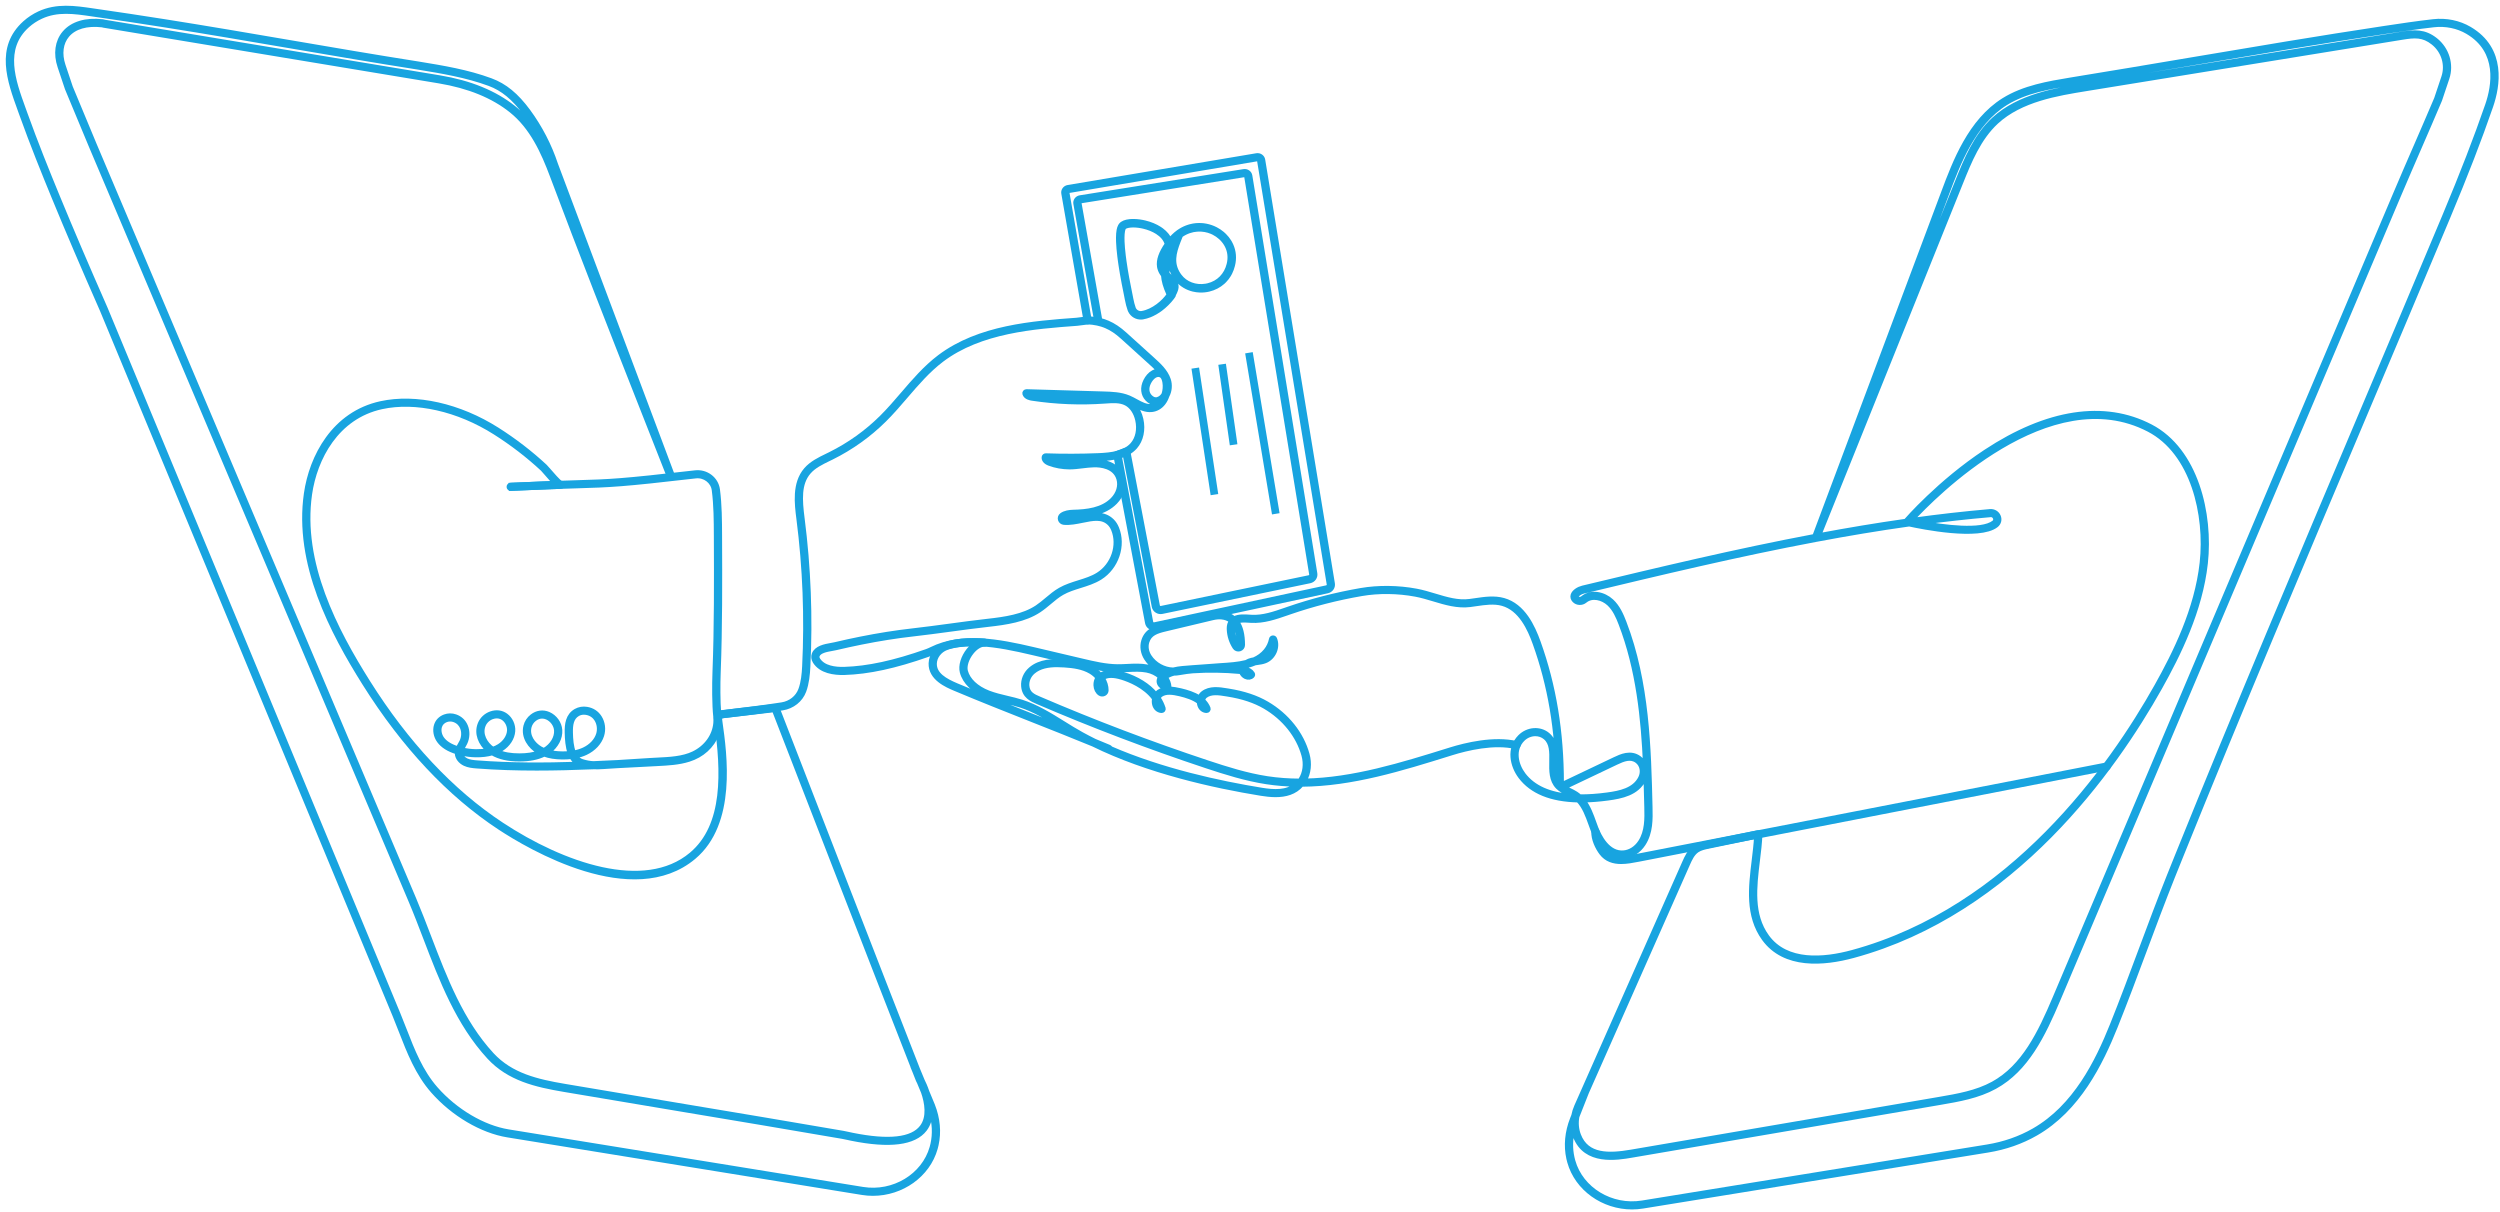
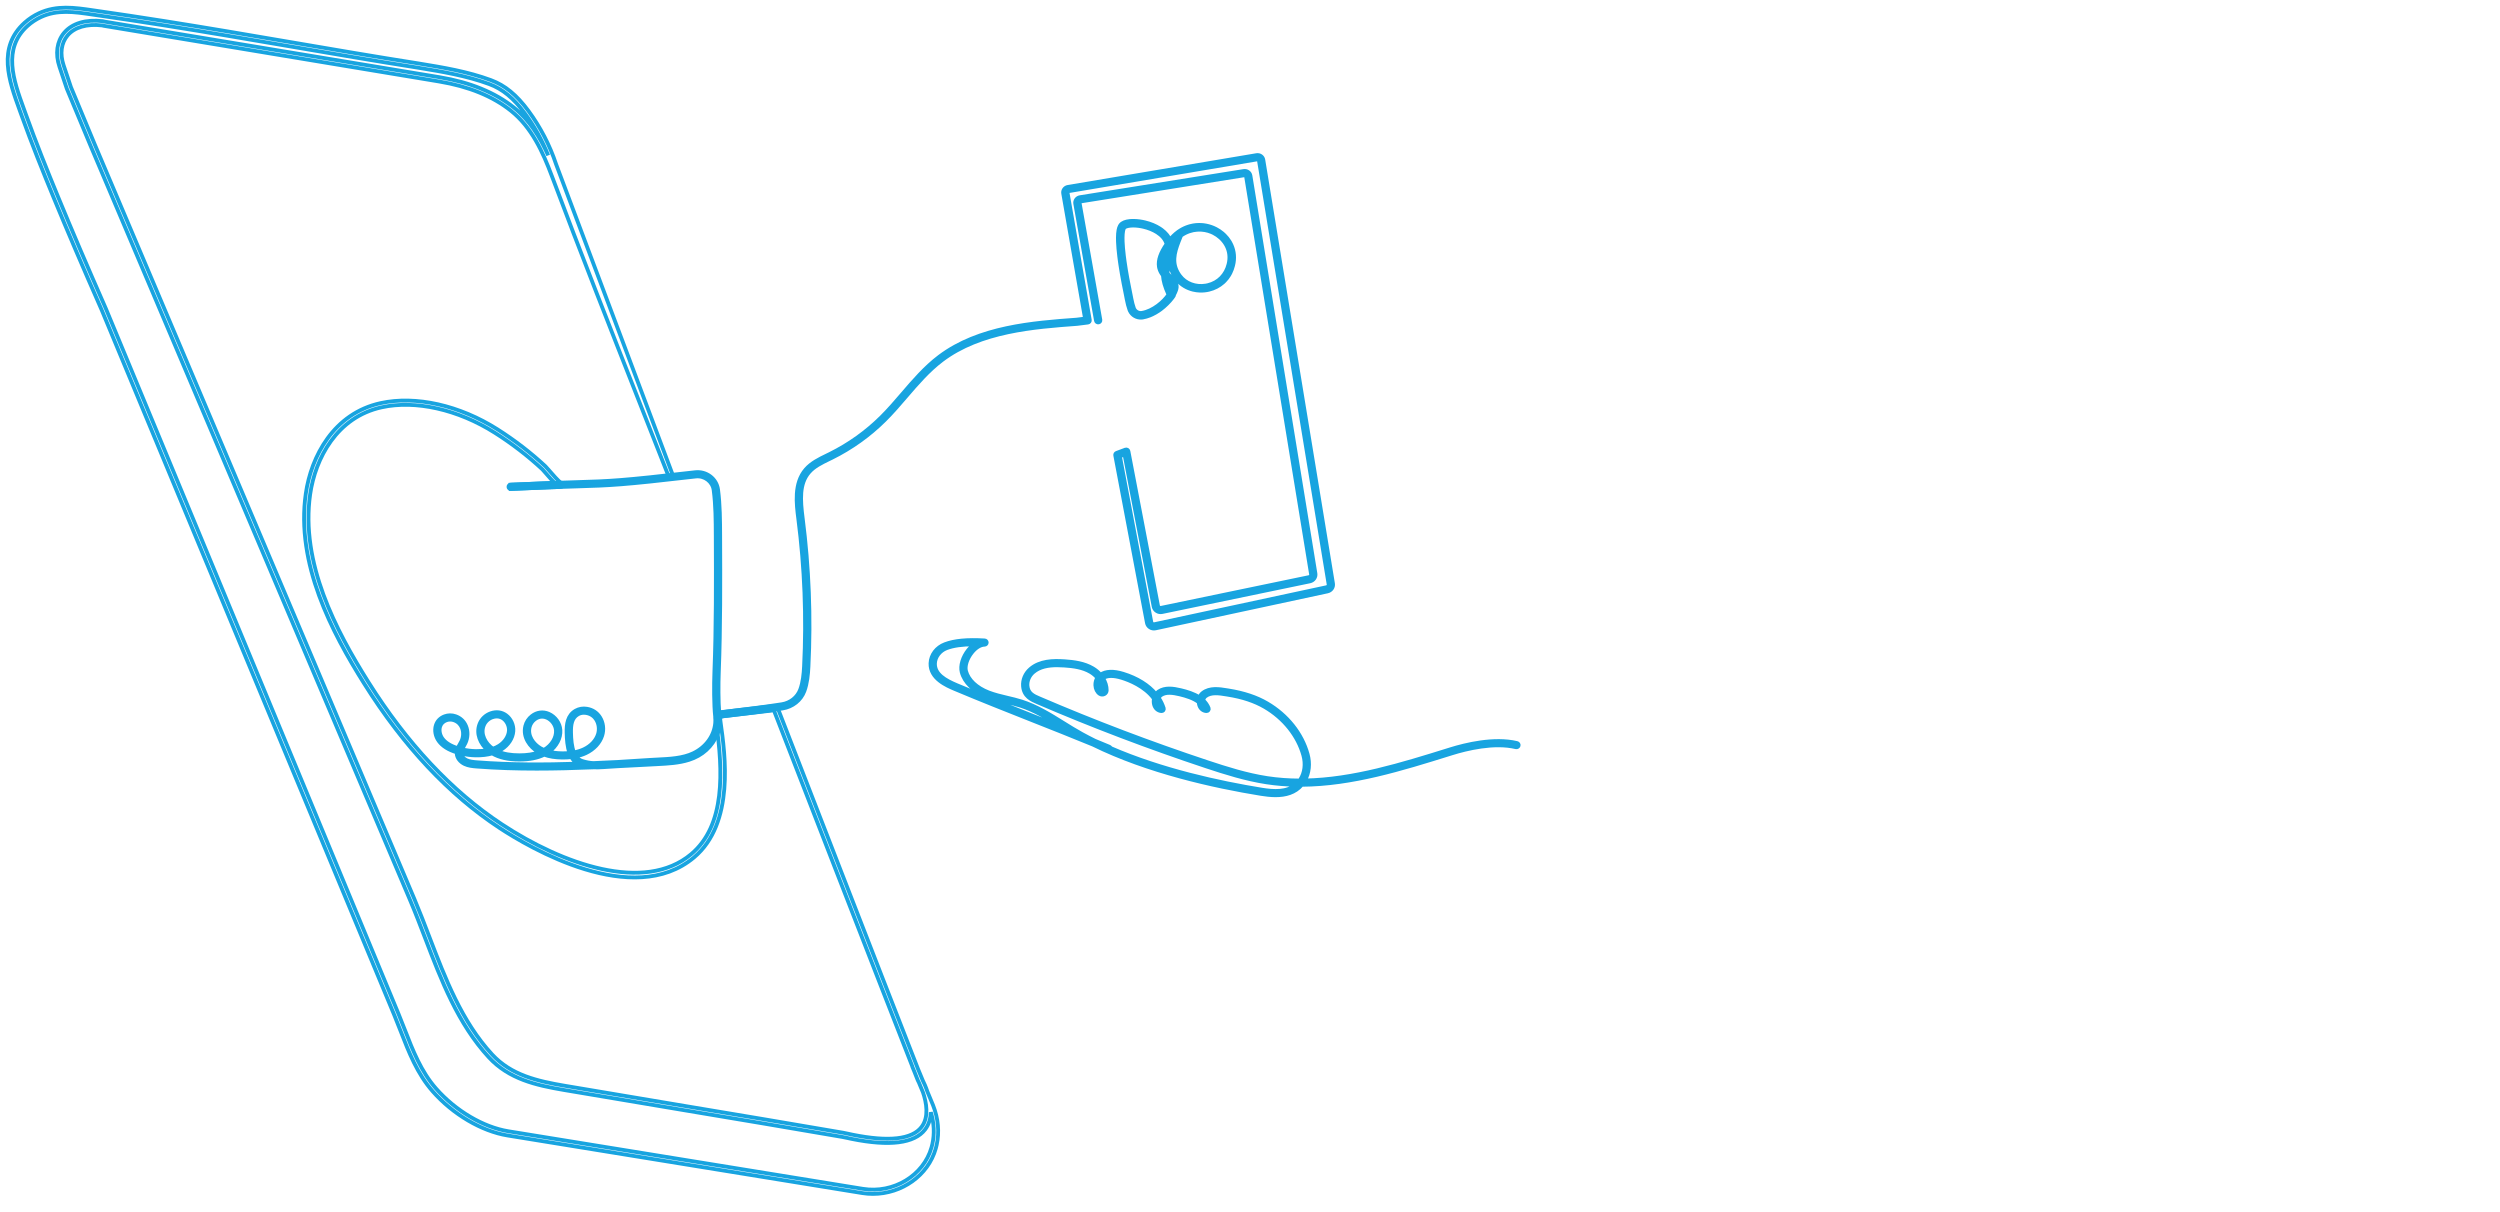
<svg xmlns="http://www.w3.org/2000/svg" width="326" height="158" viewBox="0 0 326 158" fill="none">
  <path d="M58.702 93.834C58.525 93.834 58.349 93.865 58.187 93.926C57.782 94.079 57.505 94.364 57.386 94.749C57.235 95.237 57.352 95.847 57.684 96.305C58.081 96.853 58.742 97.267 59.696 97.564C59.773 97.381 59.872 97.208 59.969 97.036C60.037 96.919 60.104 96.801 60.162 96.683C60.436 96.118 60.461 95.424 60.227 94.874C60.092 94.555 59.806 94.131 59.211 93.921C59.047 93.862 58.874 93.834 58.702 93.834ZM64.781 93.428C64.604 93.428 64.407 93.459 64.191 93.535C63.691 93.713 63.277 94.103 63.084 94.58C62.611 95.746 63.308 96.973 64.271 97.637C64.568 97.533 64.838 97.405 65.082 97.251C65.822 96.782 66.314 96.035 66.366 95.299C66.409 94.697 66.116 94.057 65.638 93.709C65.442 93.566 65.155 93.428 64.781 93.428ZM70.695 93.453C70.356 93.453 70.023 93.572 69.72 93.806C69.391 94.06 69.157 94.416 69.061 94.809C68.776 95.977 69.565 97.035 70.474 97.567C70.618 97.652 70.768 97.726 70.926 97.795C70.937 97.788 70.947 97.784 70.957 97.777C71.957 97.191 72.562 96.195 72.5 95.24C72.454 94.546 71.964 93.865 71.308 93.584C71.105 93.496 70.899 93.453 70.695 93.453ZM76.147 92.946C75.868 92.946 75.597 93.014 75.366 93.145C74.539 93.615 74.442 94.564 74.46 95.519C74.477 96.399 74.549 97.371 74.845 98.112C75.323 98.024 75.758 97.888 76.145 97.705C77.055 97.274 77.724 96.563 77.979 95.753C78.181 95.11 78.091 94.37 77.742 93.824C77.535 93.498 77.14 93.085 76.432 92.97C76.337 92.955 76.242 92.946 76.147 92.946ZM60.132 98.262C60.161 98.602 60.436 98.939 60.842 99.13C61.239 99.315 61.705 99.364 62.229 99.404C66.567 99.736 70.962 99.726 75.326 99.583C74.975 99.379 74.71 99.082 74.508 98.727C74.131 98.772 73.733 98.792 73.314 98.788C72.411 98.778 71.634 98.654 70.963 98.411C70.102 98.837 69.041 99.046 67.732 99.046H67.725C66.259 99.046 65.1 98.785 64.187 98.248C63.561 98.429 62.845 98.512 62.052 98.502C61.41 98.492 60.765 98.412 60.132 98.262ZM69.985 100.234C67.379 100.234 64.773 100.157 62.184 99.959C61.601 99.914 61.079 99.859 60.592 99.631C59.989 99.347 59.582 98.81 59.557 98.259C59.555 98.208 59.556 98.157 59.559 98.107C58.461 97.77 57.691 97.283 57.215 96.626C56.778 96.025 56.633 95.245 56.837 94.588C57.009 94.034 57.404 93.625 57.978 93.407C58.432 93.235 58.939 93.232 59.407 93.397C60.034 93.618 60.501 94.055 60.757 94.661C61.055 95.363 61.026 96.207 60.681 96.919C60.618 97.05 60.545 97.178 60.471 97.307C60.392 97.446 60.314 97.582 60.253 97.718C60.849 97.859 61.456 97.936 62.06 97.944C62.615 97.953 63.128 97.911 63.59 97.82C62.634 96.987 62.029 95.66 62.551 94.375C62.806 93.744 63.332 93.247 63.993 93.012C64.705 92.759 65.412 92.848 65.983 93.263C66.62 93.728 66.995 94.542 66.938 95.338C66.873 96.258 66.296 97.147 65.395 97.718C65.239 97.816 65.074 97.906 64.9 97.985C65.655 98.324 66.585 98.49 67.725 98.49H67.732C68.735 98.49 69.575 98.36 70.275 98.099C70.242 98.081 70.21 98.062 70.177 98.044C69.09 97.407 68.151 96.121 68.503 94.68C68.628 94.168 68.934 93.702 69.363 93.371C70.014 92.866 70.807 92.759 71.54 93.074C72.397 93.443 73.013 94.298 73.072 95.204C73.141 96.245 72.573 97.315 71.603 98.024C72.109 98.156 72.679 98.224 73.321 98.232C73.652 98.234 73.966 98.223 74.266 98.193C73.977 97.391 73.904 96.418 73.887 95.528C73.866 94.458 73.992 93.281 75.077 92.665C75.502 92.424 76.017 92.336 76.528 92.421C77.255 92.54 77.844 92.924 78.23 93.531C78.669 94.221 78.78 95.113 78.527 95.916C78.226 96.873 77.449 97.708 76.396 98.206C76.009 98.389 75.582 98.529 75.118 98.627C75.322 98.918 75.589 99.136 75.938 99.243C76.475 99.409 76.917 99.483 77.359 99.507C78.414 99.463 79.465 99.413 80.513 99.362L84.755 99.094C85.064 99.074 85.38 99.059 85.7 99.042C87.346 98.963 89.048 98.879 90.421 98.216C92.065 97.421 93.115 95.947 93.265 94.311C93.265 94.172 93.266 94.025 93.283 93.876C93.282 93.728 93.274 93.58 93.258 93.43C93.093 91.896 93.09 89.359 93.156 87.65C93.385 81.789 93.36 75.732 93.336 69.876C93.328 67.916 93.319 65.89 93.064 63.913C92.921 62.798 91.867 62 90.717 62.133C81.047 63.253 79.588 63.298 75.255 63.427C73.25 63.487 70.754 63.562 66.608 63.761C66.445 63.768 66.315 63.649 66.307 63.496C66.299 63.343 66.421 63.212 66.579 63.204C70.731 63.005 73.23 62.93 75.238 62.87C79.551 62.741 81.004 62.697 90.649 61.581C92.114 61.409 93.451 62.426 93.633 63.843C93.893 65.855 93.901 67.897 93.909 69.874C93.933 75.736 93.958 81.799 93.73 87.671C93.67 89.219 93.667 91.452 93.791 92.975C93.901 92.914 94.027 92.873 94.16 92.856L94.669 92.795C97.055 92.51 99.52 92.215 101.95 91.835C103.057 91.661 103.974 90.934 104.346 89.934C104.704 88.972 104.801 87.861 104.849 86.9C105.169 80.496 104.918 74.025 104.102 67.665C103.852 65.706 103.507 63.024 105.064 61.223C105.796 60.375 106.82 59.877 107.811 59.395L108.218 59.196C110.718 57.956 112.982 56.339 114.944 54.391C115.914 53.429 116.823 52.37 117.702 51.345C119.154 49.653 120.655 47.904 122.481 46.522C127.64 42.622 134.715 42.1 140.401 41.682L141.493 41.543L138.64 25.219C138.571 24.823 138.847 24.445 139.254 24.375L163.857 20.23C164.057 20.196 164.258 20.24 164.425 20.355C164.591 20.47 164.7 20.641 164.732 20.835L173.821 76.1C173.898 76.568 173.583 77.015 173.108 77.117L150.673 81.94C150.425 81.993 150.172 81.947 149.961 81.81C149.75 81.674 149.609 81.466 149.563 81.224L145.428 59.37C145.403 59.238 145.478 59.109 145.607 59.06L146.757 58.631C146.837 58.601 146.926 58.607 147 58.647C147.075 58.688 147.127 58.758 147.143 58.84L151.001 78.992C151.019 79.084 151.072 79.163 151.151 79.214C151.231 79.265 151.326 79.282 151.419 79.264L170.691 75.26C170.873 75.223 170.994 75.054 170.964 74.874L162.487 22.995C162.479 22.949 162.454 22.908 162.415 22.881C162.376 22.853 162.327 22.842 162.279 22.85L140.928 26.265C140.88 26.273 140.839 26.299 140.81 26.337C140.782 26.375 140.771 26.422 140.78 26.468L143.485 41.721C143.512 41.873 143.406 42.017 143.25 42.043C143.097 42.069 142.946 41.967 142.919 41.815L140.214 26.563C140.179 26.369 140.225 26.174 140.343 26.014C140.46 25.854 140.635 25.748 140.835 25.716L162.187 22.301C162.387 22.269 162.586 22.314 162.75 22.429C162.914 22.545 163.022 22.714 163.054 22.908L171.531 74.787C171.608 75.259 171.291 75.706 170.81 75.806L151.538 79.808C151.293 79.86 151.042 79.813 150.833 79.677C150.623 79.541 150.483 79.335 150.437 79.093L146.641 59.271L146.035 59.497L150.128 81.124C150.145 81.216 150.199 81.295 150.279 81.347C150.358 81.398 150.455 81.415 150.548 81.395L172.983 76.574C173.164 76.534 173.283 76.365 173.254 76.188L164.165 20.923C164.157 20.876 164.132 20.836 164.092 20.809C164.052 20.781 164.003 20.77 163.956 20.778L139.353 24.924C139.254 24.94 139.189 25.031 139.206 25.126L142.108 41.736C142.121 41.81 142.102 41.886 142.056 41.947C142.01 42.008 141.94 42.048 141.862 42.058L140.46 42.236C134.836 42.651 127.855 43.165 122.834 46.962C121.056 48.307 119.575 50.032 118.143 51.701C117.257 52.735 116.34 53.803 115.355 54.78C113.349 56.772 111.035 58.425 108.48 59.693L108.068 59.893C107.129 60.35 106.159 60.822 105.503 61.581C104.212 63.075 104.364 65.188 104.672 67.596C105.491 73.988 105.744 80.493 105.422 86.927C105.372 87.929 105.268 89.092 104.886 90.123C104.443 91.312 103.354 92.179 102.042 92.384C99.603 92.767 97.13 93.062 94.739 93.348L94.231 93.409C94.116 93.423 94.02 93.476 93.975 93.551C93.908 93.661 93.874 93.779 93.857 93.905C93.857 94.05 93.851 94.196 93.838 94.341L93.838 94.475C93.831 94.876 93.742 95.286 93.572 95.692C92.874 97.363 91.58 98.536 89.83 99.086C88.514 99.501 87.12 99.574 85.771 99.644L83.935 99.741C82.811 99.802 81.681 99.862 80.546 99.918L78.738 100.032C78.227 100.065 77.791 100.086 77.359 100.065C74.911 100.166 72.448 100.234 69.985 100.234Z" fill="#18A4E0" stroke="#18A4E0" stroke-width="0.5" />
  <path d="M160.422 31.644C160.869 32.445 161.022 33.349 160.866 34.263L160.793 34.613C160.709 34.957 160.59 35.284 160.437 35.587L160.282 35.869C160.118 36.142 159.924 36.395 159.703 36.621L159.489 36.827C158.973 37.286 158.343 37.611 157.652 37.777L157.36 37.837C157.164 37.87 156.967 37.89 156.768 37.897L156.47 37.897C156.171 37.887 155.875 37.847 155.589 37.778L155.306 37.699C154.518 37.448 153.845 36.975 153.365 36.331L153.364 36.33C153.055 35.912 152.833 35.486 152.694 35.035L152.64 34.841C152.587 34.633 152.554 34.422 152.537 34.206C152.383 34.663 152.244 35.099 152.246 35.67C152.373 35.813 152.509 35.948 152.649 36.083L152.967 36.398C153.069 36.507 153.164 36.622 153.241 36.742L153.305 36.852C153.441 37.109 153.479 37.373 153.408 37.656L153.347 37.862C153.284 38.047 153.196 38.236 153.09 38.427C153.09 38.459 153.085 38.486 153.081 38.501C153.076 38.52 153.07 38.536 153.065 38.547L153.033 38.607L153.03 38.612L152.875 38.832C152.486 39.352 151.914 39.915 151.374 40.32L151.1 40.515C150.822 40.703 150.537 40.866 150.249 41.002L149.941 41.137C149.633 41.259 149.326 41.348 149.026 41.4L148.887 41.418C148.235 41.472 147.616 41.115 147.337 40.524L147.283 40.394C147.133 39.985 147.029 39.537 146.931 39.051L146.834 38.553L146.668 37.715C146.603 37.401 146.444 36.62 146.278 35.652L146.113 34.632C146.083 34.437 146.055 34.239 146.027 34.039L145.949 33.439C145.86 32.711 145.805 32.068 145.784 31.52L145.775 31.004C145.778 30.608 145.804 30.273 145.856 30C145.895 29.798 145.95 29.618 146.031 29.47L146.119 29.332C146.349 29.034 146.786 28.883 147.294 28.828L147.486 28.813C147.942 28.785 148.468 28.826 148.99 28.927L149.299 28.995C150.017 29.168 150.699 29.449 151.246 29.805L151.503 29.985C151.749 30.17 151.966 30.373 152.147 30.591L152.242 30.713C152.369 30.883 152.475 31.061 152.56 31.247C152.868 30.874 153.206 30.549 153.571 30.278L153.58 30.271L153.581 30.271C153.596 30.261 153.609 30.252 153.62 30.244C153.622 30.242 153.623 30.241 153.624 30.24C153.631 30.233 153.638 30.229 153.639 30.227C153.649 30.22 153.664 30.209 153.675 30.201C153.69 30.191 153.712 30.177 153.743 30.155L153.916 30.042C154.267 29.824 154.639 29.654 155.025 29.535L155.218 29.48C155.724 29.346 156.248 29.301 156.772 29.345L156.959 29.364C157.396 29.418 157.822 29.533 158.23 29.706L158.55 29.856C158.863 30.018 159.155 30.213 159.423 30.438L159.682 30.676C159.931 30.921 160.149 31.192 160.329 31.485L160.422 31.644ZM152.119 31.803C151.947 31.185 151.492 30.683 150.888 30.298C150.361 29.961 149.734 29.723 149.13 29.58L148.873 29.524C148.394 29.43 147.921 29.395 147.525 29.419L147.36 29.433C147.148 29.456 146.974 29.497 146.842 29.548C146.708 29.601 146.636 29.659 146.601 29.703L146.561 29.766C146.522 29.841 146.483 29.959 146.451 30.131C146.409 30.355 146.386 30.646 146.383 31.009L146.392 31.499C146.411 32.024 146.465 32.649 146.553 33.365L146.643 34.052C146.867 35.643 147.166 37.129 147.263 37.592L147.431 38.438L147.527 38.932C147.622 39.405 147.718 39.816 147.853 40.184L147.886 40.264C148.057 40.626 148.437 40.844 148.837 40.811L148.923 40.8C149.63 40.678 150.344 40.323 150.97 39.859C151.553 39.428 152.046 38.911 152.376 38.425L152.32 38.289C151.914 37.398 151.689 36.613 151.645 35.905C151.44 35.646 151.258 35.342 151.165 34.969L151.128 34.791L151.124 34.766C150.995 33.916 151.355 32.945 152.126 31.829L152.119 31.803ZM152.244 32.782C151.805 33.552 151.649 34.171 151.726 34.675C151.727 34.681 151.727 34.687 151.728 34.693L151.741 34.754C151.774 34.61 151.812 34.474 151.852 34.344L151.97 33.986C152.105 33.584 152.226 33.218 152.244 32.782ZM152.819 37.508C152.857 37.354 152.825 37.218 152.724 37.062C152.642 36.937 152.524 36.813 152.38 36.672C152.458 36.986 152.576 37.337 152.744 37.738C152.753 37.714 152.763 37.691 152.771 37.667L152.819 37.508ZM152.825 31.894L152.779 31.958C152.793 32.028 152.808 32.096 152.818 32.164C152.865 32.013 152.914 31.862 152.968 31.711C152.921 31.771 152.872 31.831 152.825 31.894ZM160.266 34.162C160.565 32.405 159.519 31.035 158.249 30.386L157.992 30.266C156.923 29.811 155.384 29.747 154.011 30.714C154.004 30.733 153.996 30.752 153.988 30.77L153.711 31.461C153.116 32.991 152.768 34.368 153.739 35.808L153.854 35.968C154.601 36.973 155.906 37.465 157.243 37.24L157.51 37.186C158.879 36.858 159.871 35.85 160.207 34.447L160.266 34.162Z" fill="#18A4E0" stroke="#18A4E0" stroke-width="0.5" />
-   <path d="M162.863 46L166.363 67M159.363 47.5L160.863 58M155.863 48L158.363 64.5" stroke="#18A4E0" />
  <path d="M143.462 88.936C143.425 89.059 143.406 89.192 143.411 89.33C143.421 89.633 143.543 89.897 143.726 90.017C143.734 89.654 143.64 89.284 143.462 88.936ZM126.953 84.024C125.473 84.024 124.313 84.19 123.432 84.522C122.555 84.855 121.946 85.653 121.915 86.509C121.865 87.927 123.253 88.709 124.76 89.344C128.01 90.712 131.417 92.06 134.712 93.362C136.015 93.879 137.336 94.401 138.657 94.929C138.553 94.864 138.45 94.799 138.347 94.736C136.673 93.693 134.943 92.616 133.047 92.011C132.447 91.819 131.814 91.67 131.204 91.525C130.368 91.329 129.503 91.124 128.683 90.805C126.951 90.13 125.758 88.979 125.409 87.648C125.192 86.82 125.534 85.679 126.282 84.742C126.509 84.457 126.757 84.216 127.012 84.024H126.953ZM137.835 86.75C136.712 86.75 135.574 86.931 134.732 87.659C134.207 88.116 133.924 88.781 133.978 89.439C134.06 90.44 134.77 90.743 135.519 91.066C142.68 94.142 150.068 96.948 157.478 99.405C159.949 100.226 162.585 101.06 165.253 101.466C166.659 101.68 168.067 101.777 169.474 101.781C169.504 101.74 169.533 101.698 169.562 101.654C170.127 100.784 170.272 99.632 169.959 98.492C169.256 95.944 167.422 93.646 164.926 92.19C163.606 91.421 162.03 90.897 160.108 90.589L159.93 90.56C158.984 90.406 157.913 90.231 157.194 90.793C157.031 90.922 156.938 91.118 156.903 91.324C157.207 91.606 157.452 91.943 157.607 92.35C157.641 92.437 157.626 92.535 157.57 92.61C157.514 92.686 157.426 92.731 157.325 92.725C156.89 92.705 156.541 92.428 156.391 91.983C156.348 91.856 156.322 91.712 156.316 91.565C155.64 91.037 154.685 90.746 153.841 90.544C152.955 90.333 152.048 90.198 151.407 90.633C151.268 90.726 151.168 90.863 151.104 91.019C151.386 91.445 151.604 91.897 151.751 92.37C151.778 92.458 151.758 92.554 151.697 92.626C151.636 92.697 151.543 92.735 151.448 92.727C150.984 92.685 150.627 92.368 150.495 91.882C150.432 91.646 150.423 91.374 150.478 91.107C149.28 89.476 147.246 88.689 146.283 88.392C145.196 88.058 144.373 88.073 143.832 88.434C144.143 88.932 144.316 89.482 144.311 90.022C144.31 90.227 144.192 90.413 144.005 90.509C143.814 90.606 143.585 90.595 143.407 90.48C143.067 90.257 142.854 89.835 142.837 89.349C142.825 88.99 142.918 88.652 143.095 88.381C142.857 88.094 142.557 87.836 142.21 87.629C141.194 87.024 139.971 86.866 138.8 86.786C138.484 86.765 138.161 86.75 137.835 86.75ZM166.331 103.699C165.689 103.699 165.045 103.621 164.445 103.524C158.27 102.523 149.664 100.612 142.519 97.095C139.866 96.003 137.144 94.926 134.495 93.879C131.197 92.574 127.788 91.225 124.531 89.854C123.473 89.41 121.271 88.482 121.341 86.49C121.38 85.398 122.119 84.422 123.224 84.003C124.463 83.535 126.107 83.379 128.397 83.513C128.551 83.521 128.671 83.648 128.667 83.799C128.662 83.948 128.536 84.068 128.381 84.069C127.856 84.072 127.24 84.45 126.736 85.083C126.103 85.877 125.792 86.853 125.965 87.511C126.268 88.668 127.337 89.68 128.898 90.288C129.679 90.593 130.523 90.792 131.338 90.985C131.961 91.131 132.604 91.283 133.227 91.482C135.19 92.109 136.953 93.207 138.656 94.266C139.444 94.757 140.258 95.264 141.078 95.714C141.628 96.017 142.19 96.308 142.761 96.59C143.403 96.854 144.041 97.12 144.674 97.385C144.75 97.418 144.804 97.478 144.829 97.549C151.458 100.435 158.987 102.075 164.54 102.974C166.107 103.228 167.809 103.325 168.969 102.334C167.703 102.31 166.433 102.209 165.165 102.016C162.451 101.603 159.788 100.761 157.292 99.933C149.866 97.47 142.463 94.658 135.287 91.575C134.498 91.237 133.516 90.814 133.406 89.482C133.338 88.653 133.691 87.816 134.35 87.245C135.594 86.166 137.318 86.127 138.841 86.231C140.025 86.312 141.387 86.485 142.51 87.155C142.891 87.381 143.225 87.664 143.498 87.982C144.192 87.512 145.186 87.471 146.456 87.862C148.296 88.427 149.772 89.355 150.731 90.517C150.823 90.386 150.939 90.27 151.079 90.176C151.907 89.614 152.961 89.761 153.977 90.004C154.788 90.197 155.69 90.47 156.413 90.943C156.496 90.721 156.634 90.517 156.834 90.36C157.753 89.64 159.013 89.846 160.025 90.011L160.202 90.04C162.195 90.359 163.838 90.905 165.222 91.713C167.844 93.243 169.773 95.661 170.513 98.349C170.847 99.563 170.716 100.8 170.154 101.776C176.471 101.655 182.774 99.69 188.913 97.778L189.146 97.705C191.101 97.097 194.826 96.181 197.815 96.894C197.969 96.931 198.062 97.082 198.025 97.231C197.986 97.38 197.83 97.473 197.677 97.435C194.825 96.754 191.218 97.644 189.322 98.236L189.087 98.309C182.777 100.276 176.292 102.296 169.759 102.338C168.869 103.394 167.604 103.699 166.331 103.699Z" fill="#18A4E0" stroke="#18A4E0" stroke-width="0.5" />
-   <path d="M8.613 1.554C7.503 1.554 6.416 1.722 5.343 2.222C4.706 2.518 4.125 2.9 3.615 3.357C0.271 6.355 1.774 10.503 3.1 14.164L3.323 14.783C4.696 18.613 6.226 22.399 7.542 25.595C9.338 29.958 11.325 34.607 13.797 40.226L51.96 132.196C52.248 132.889 52.524 133.602 52.791 134.289C53.828 136.959 54.9 139.72 56.86 141.949C59.414 144.854 63.029 146.989 66.295 147.519C74.198 148.804 82.102 150.087 90.005 151.369L112.514 155.024C116.502 155.67 120.435 153.298 121.47 149.621C121.511 149.477 121.548 149.33 121.581 149.18C121.878 147.852 121.808 146.431 121.382 145.032C121.353 145.827 121.146 146.615 120.632 147.288C119.242 149.104 116.009 149.514 111.028 148.507C110.872 148.474 110.718 148.441 110.565 148.406C110.334 148.355 110.104 148.302 109.871 148.263C102.958 147.067 95.922 145.892 89.117 144.754C83.924 143.887 78.732 143.018 73.542 142.134C69.873 141.51 66.363 140.713 63.742 137.871C59.712 133.503 57.548 127.846 55.455 122.376C54.828 120.736 54.18 119.041 53.497 117.43L11.866 19.142C11.284 17.769 10.786 16.559 10.288 15.35C9.791 14.14 9.294 12.931 8.711 11.558L7.751 8.69C7.188 7.008 7.412 5.396 8.366 4.269C9.406 3.041 11.191 2.505 13.391 2.762C13.454 2.769 13.515 2.786 13.577 2.804L13.632 2.819L57.339 10.073C61.307 10.732 64.561 12.063 67.013 14.03C69.074 15.684 70.43 17.911 71.484 20.259C70.713 18.326 69.678 16.46 68.448 14.793C66.969 12.788 65.537 11.608 63.806 10.968C60.811 9.861 57.606 9.336 54.508 8.828L54.437 8.817C48.865 7.94 43.212 6.971 37.745 6.035C32.39 5.117 26.851 4.169 21.392 3.306C18.223 2.806 15.329 2.368 12.544 1.969L11.993 1.889C10.838 1.719 9.714 1.554 8.613 1.554ZM113.829 155.687C113.362 155.687 112.891 155.65 112.419 155.573L89.911 151.919C82.007 150.636 74.104 149.353 66.2 148.068C62.807 147.518 59.061 145.311 56.423 142.31C54.399 140.008 53.309 137.2 52.254 134.485C51.988 133.8 51.713 133.092 51.428 132.403L13.267 40.439C10.796 34.822 8.807 30.168 7.009 25.802C5.691 22.599 4.158 18.807 2.781 14.966L2.558 14.349C1.174 10.526 -0.396 6.193 3.226 2.948C3.778 2.453 4.407 2.04 5.095 1.719C7.391 0.649 9.775 0.999 12.079 1.338L12.628 1.418C15.415 1.817 18.312 2.255 21.485 2.756C26.947 3.619 32.487 4.568 37.845 5.486C43.31 6.422 48.961 7.39 54.53 8.267L54.603 8.279C57.729 8.791 60.962 9.32 64.01 10.447C65.853 11.129 67.365 12.369 68.915 14.468C70.462 16.566 71.707 18.97 72.516 21.423L87.663 61.767C87.717 61.911 87.642 62.071 87.494 62.124C87.347 62.176 87.182 62.105 87.126 61.962L83.569 52.927C79.709 43.123 75.718 32.986 71.96 22.951C70.785 19.812 69.328 16.61 66.647 14.459C64.274 12.555 61.11 11.264 57.242 10.622L13.512 3.363L13.412 3.337C13.383 3.328 13.353 3.318 13.322 3.315C11.323 3.082 9.721 3.546 8.809 4.623C7.982 5.6 7.795 7.02 8.297 8.518L9.25 11.365C9.825 12.721 10.323 13.932 10.821 15.143C11.318 16.35 11.815 17.558 12.396 18.93L54.028 117.218C54.714 118.839 55.364 120.538 55.993 122.181C58.067 127.603 60.212 133.21 64.169 137.5C66.668 140.208 70.076 140.978 73.641 141.585C78.83 142.47 84.022 143.337 89.214 144.205C96.02 145.342 103.057 146.519 109.972 147.713C110.214 147.756 110.453 147.809 110.693 147.863C110.844 147.896 110.994 147.93 111.144 147.961C115.888 148.92 118.925 148.582 120.17 146.956C121.166 145.659 120.807 143.761 120.354 142.44L119.815 141.142C119.745 140.999 119.698 140.916 119.696 140.909C119.566 140.583 119.408 140.186 119.228 139.726L118.967 139.098C118.954 139.069 118.948 139.04 118.947 139.01C114.938 128.805 102.052 95.56 100.914 92.624L94.222 93.409C94.007 93.425 93.954 93.471 93.942 93.484C93.877 93.564 93.92 93.869 93.955 94.115C94.56 98.409 95.817 107.345 90.498 111.808C82.529 118.494 69.058 110.544 65.118 107.949C58.539 103.614 52.614 97.296 47.508 89.171C43.266 82.422 38.565 73.504 39.877 64.364C40.57 59.538 43.502 53.902 49.654 52.563C54.228 51.569 59.909 52.842 64.85 55.974C67.102 57.401 69.211 59.025 71.119 60.799C71.202 60.876 71.352 61.048 71.608 61.346C71.991 61.789 72.88 62.82 73.145 62.937C73.289 62.95 73.402 63.066 73.405 63.209C73.409 63.359 73.287 63.486 73.131 63.493H73.13C73.089 63.494 66.597 63.76 66.597 63.76L66.573 63.204C69.866 63.068 71.501 63.002 72.313 62.968C72.035 62.692 71.67 62.286 71.168 61.703C70.972 61.477 70.787 61.261 70.722 61.201C68.84 59.451 66.759 57.848 64.536 56.44C59.722 53.389 54.205 52.144 49.78 53.108C43.913 54.384 41.111 59.799 40.445 64.441C39.158 73.406 43.805 82.212 47.997 88.881C53.061 96.938 58.929 103.198 65.441 107.488C73.382 112.72 84.036 116.492 90.123 111.387C94.603 107.629 94.287 100.585 93.386 94.191C93.327 93.767 93.275 93.401 93.496 93.136C93.633 92.97 93.852 92.878 94.165 92.855L101.069 92.045C101.199 92.026 101.324 92.104 101.372 92.223C101.523 92.615 115.89 129.686 119.716 139.413L120.333 140.901C120.476 141.182 120.719 141.704 120.936 142.354L121.667 144.115C122.35 145.845 122.512 147.636 122.142 149.298C122.106 149.458 122.066 149.615 122.024 149.768C121.035 153.28 117.587 155.686 113.829 155.687Z" fill="#18A4E0" />
  <path d="M73.115 62.936H73.106M8.613 1.554C7.503 1.554 6.416 1.722 5.343 2.222C4.706 2.518 4.125 2.9 3.615 3.357C0.271 6.355 1.774 10.503 3.1 14.164L3.323 14.783C4.696 18.613 6.226 22.399 7.542 25.595C9.338 29.958 11.325 34.607 13.797 40.226L51.96 132.196C52.248 132.889 52.524 133.602 52.791 134.289C53.828 136.959 54.9 139.72 56.86 141.949C59.414 144.854 63.029 146.989 66.295 147.519C74.198 148.804 82.102 150.087 90.005 151.369L112.514 155.024C116.502 155.67 120.435 153.298 121.47 149.621C121.511 149.477 121.548 149.33 121.581 149.18C121.878 147.852 121.808 146.431 121.382 145.032C121.353 145.827 121.146 146.615 120.632 147.288C119.242 149.104 116.009 149.514 111.028 148.507C110.872 148.474 110.718 148.441 110.565 148.406C110.334 148.355 110.104 148.302 109.871 148.263C102.958 147.067 95.922 145.892 89.117 144.754C83.924 143.887 78.732 143.018 73.542 142.134C69.873 141.51 66.363 140.713 63.742 137.871C59.712 133.503 57.548 127.846 55.455 122.376C54.828 120.736 54.18 119.041 53.497 117.43L11.866 19.142C11.284 17.769 10.786 16.559 10.288 15.35C9.791 14.14 9.294 12.931 8.711 11.558L7.751 8.69C7.188 7.008 7.412 5.396 8.366 4.269C9.406 3.041 11.191 2.505 13.391 2.762C13.454 2.769 13.515 2.786 13.577 2.804L13.632 2.819L57.339 10.073C61.307 10.732 64.561 12.063 67.013 14.03C69.074 15.684 70.43 17.911 71.484 20.259C70.713 18.326 69.678 16.46 68.448 14.793C66.969 12.788 65.537 11.608 63.806 10.968C60.811 9.861 57.606 9.336 54.508 8.828L54.437 8.817C48.865 7.94 43.212 6.971 37.745 6.035C32.39 5.117 26.851 4.169 21.392 3.306C18.223 2.806 15.329 2.368 12.544 1.969L11.993 1.889C10.838 1.719 9.714 1.554 8.613 1.554ZM113.829 155.687C113.362 155.687 112.891 155.65 112.419 155.573L89.911 151.919C82.007 150.636 74.104 149.353 66.2 148.068C62.807 147.518 59.061 145.311 56.423 142.31C54.399 140.008 53.309 137.2 52.254 134.485C51.988 133.8 51.713 133.092 51.428 132.403L13.267 40.439C10.796 34.822 8.807 30.168 7.009 25.802C5.691 22.599 4.158 18.807 2.781 14.966L2.558 14.349C1.174 10.526 -0.396 6.193 3.226 2.948C3.778 2.453 4.407 2.04 5.095 1.719C7.391 0.649 9.775 0.999 12.079 1.338L12.628 1.418C15.415 1.817 18.312 2.255 21.485 2.756C26.947 3.619 32.487 4.568 37.845 5.486C43.31 6.422 48.961 7.39 54.53 8.267L54.603 8.279C57.729 8.791 60.962 9.32 64.01 10.447C65.853 11.129 67.365 12.369 68.915 14.468C70.462 16.566 71.707 18.97 72.516 21.423L87.663 61.767C87.717 61.911 87.642 62.071 87.494 62.124C87.347 62.176 87.182 62.105 87.126 61.962L83.569 52.927C79.709 43.123 75.718 32.986 71.96 22.951C70.785 19.812 69.328 16.61 66.647 14.459C64.274 12.555 61.11 11.264 57.242 10.622L13.512 3.363L13.412 3.337C13.383 3.328 13.353 3.318 13.322 3.315C11.323 3.082 9.721 3.546 8.809 4.623C7.982 5.6 7.795 7.02 8.297 8.518L9.25 11.365C9.825 12.721 10.323 13.932 10.821 15.143C11.318 16.35 11.815 17.558 12.396 18.93L54.028 117.218C54.714 118.839 55.364 120.538 55.993 122.181C58.067 127.603 60.212 133.21 64.169 137.5C66.668 140.208 70.076 140.978 73.641 141.585C78.83 142.47 84.022 143.337 89.214 144.205C96.02 145.342 103.057 146.519 109.972 147.713C110.214 147.756 110.453 147.809 110.693 147.863C110.844 147.896 110.994 147.93 111.144 147.961C115.888 148.92 118.925 148.582 120.17 146.956C121.166 145.659 120.807 143.761 120.354 142.44L119.815 141.142C119.745 140.999 119.698 140.916 119.696 140.909C119.566 140.583 119.408 140.186 119.228 139.726L118.967 139.098C118.954 139.069 118.948 139.04 118.947 139.01C114.938 128.805 102.052 95.56 100.914 92.624L94.222 93.409C94.007 93.425 93.954 93.471 93.942 93.484C93.877 93.564 93.92 93.869 93.955 94.115C94.56 98.409 95.817 107.345 90.498 111.808C82.529 118.494 69.058 110.544 65.118 107.949C58.539 103.614 52.614 97.296 47.508 89.171C43.266 82.422 38.565 73.504 39.877 64.364C40.57 59.538 43.502 53.902 49.654 52.563C54.228 51.569 59.909 52.842 64.85 55.974C67.102 57.401 69.211 59.025 71.119 60.799C71.202 60.876 71.352 61.048 71.608 61.346C71.991 61.789 72.88 62.82 73.145 62.937C73.289 62.95 73.402 63.066 73.405 63.209C73.409 63.359 73.287 63.486 73.131 63.493H73.13C73.089 63.494 66.597 63.76 66.597 63.76L66.573 63.204C69.866 63.068 71.501 63.002 72.313 62.968C72.035 62.692 71.67 62.286 71.168 61.703C70.972 61.477 70.787 61.261 70.722 61.201C68.84 59.451 66.759 57.848 64.536 56.44C59.722 53.389 54.205 52.144 49.78 53.108C43.913 54.384 41.111 59.799 40.445 64.441C39.158 73.406 43.805 82.212 47.997 88.881C53.061 96.938 58.929 103.198 65.441 107.488C73.382 112.72 84.036 116.492 90.123 111.387C94.603 107.629 94.287 100.585 93.386 94.191C93.327 93.767 93.275 93.401 93.496 93.136C93.633 92.97 93.852 92.878 94.165 92.855L101.069 92.045C101.199 92.026 101.324 92.104 101.372 92.223C101.523 92.615 115.89 129.686 119.716 139.413L120.333 140.901C120.476 141.182 120.719 141.704 120.936 142.354L121.667 144.115C122.35 145.845 122.512 147.636 122.142 149.298C122.106 149.458 122.066 149.615 122.024 149.768C121.035 153.28 117.587 155.686 113.829 155.687Z" stroke="#18A4E0" stroke-width="0.5" />
-   <path d="M135.873 51.618C138.45 51.933 141.061 52.01 143.653 51.847L135.873 51.618ZM151.04 48.905C150.387 48.905 149.797 49.782 149.665 50.428C149.531 51.084 149.792 51.66 150.36 51.971C150.509 52.051 150.773 52.081 150.928 52.034C151.333 51.912 151.577 51.628 151.714 51.392C151.864 50.912 151.911 50.378 151.831 49.875C151.704 49.073 151.371 48.941 151.129 48.91C151.1 48.906 151.069 48.905 151.04 48.905ZM250.657 68.169C253.402 68.671 258.38 69.356 259.973 68.105C260.243 67.893 260.152 67.609 260.119 67.527C260.047 67.355 259.863 67.159 259.561 67.188C256.588 67.445 253.619 67.776 250.657 68.169ZM160.901 81.413L160.899 81.415C160.811 81.579 160.779 81.789 160.795 82.101C160.831 82.817 161.061 83.52 161.46 84.138C161.525 84.143 161.528 84.115 161.528 84.107C161.527 82.904 161.32 82.01 160.901 81.413ZM165.564 85.062C165.534 85.103 165.503 85.143 165.469 85.183C165.404 85.263 165.336 85.341 165.267 85.414C165.378 85.312 165.478 85.194 165.564 85.062ZM161.575 87.065C161.624 87.069 161.672 87.074 161.719 87.078C161.757 87.082 161.796 87.085 161.834 87.089C161.842 87.065 161.85 87.043 161.859 87.019C161.765 87.037 161.67 87.052 161.575 87.065ZM151.654 88.766C151.636 88.85 151.653 88.939 151.704 89.003C151.744 89.05 151.787 89.094 151.836 89.132C151.79 89.005 151.728 88.883 151.654 88.766ZM200.209 95.749C199.629 95.749 199.034 95.985 198.581 96.444C197.292 97.752 197.735 99.709 198.691 100.976C199.961 102.655 202.076 103.598 205.002 103.795C204.82 103.691 204.625 103.598 204.424 103.501C203.961 103.277 203.481 103.044 203.103 102.659C202.226 101.766 202.251 100.5 202.273 99.275C202.296 98.059 202.316 96.912 201.49 96.209C201.127 95.9 200.673 95.749 200.209 95.749ZM206.014 103.833C207.111 103.848 208.295 103.762 209.581 103.589C211.245 103.365 213.085 102.995 213.87 101.434C214.262 100.656 214.081 99.745 213.441 99.267C212.644 98.671 211.722 99.029 210.768 99.485L204.056 102.68C204.251 102.795 204.462 102.897 204.68 103.001C204.966 103.14 205.263 103.283 205.537 103.463C205.709 103.577 205.867 103.7 206.014 103.833ZM206.528 104.387C207.179 105.22 207.555 106.265 207.921 107.284C208.002 107.509 208.083 107.732 208.166 107.952C208.553 108.975 209.679 111.337 211.74 111.143C212.566 111.065 213.336 110.57 213.851 109.782C214.741 108.422 214.702 106.733 214.666 105.244C214.635 103.937 214.603 102.599 214.557 101.242C214.514 101.389 214.458 101.535 214.386 101.678C213.478 103.486 211.471 103.897 209.661 104.141C208.547 104.29 207.502 104.374 206.528 104.387ZM205.701 145.615C205.552 146.434 205.62 147.258 205.91 148.016C206.954 150.745 209.795 150.659 212.71 150.161L252.869 143.285C255.262 142.875 257.733 142.451 259.872 141.277C263.863 139.085 265.963 134.724 267.933 130.07C276.206 110.524 284.483 90.979 292.763 71.436L312.31 25.283C313.218 23.139 314.12 21.063 314.992 19.055C315.859 17.058 316.757 14.991 317.659 12.86C317.659 12.86 318.595 10.062 318.604 10.034C319.134 8.453 318.595 6.678 317.265 5.616C315.968 4.581 314.878 4.669 313.238 4.936L272.061 11.629C268.257 12.247 263.525 13.017 260.368 15.924C258.068 18.043 256.841 21.095 255.757 23.788L237.258 69.762C240.987 69.066 244.734 68.438 248.491 67.904C248.496 67.897 248.501 67.891 248.507 67.884C248.55 67.834 252.863 62.851 258.906 58.867C266.954 53.559 274.409 52.421 280.462 55.575C286.412 58.677 288.363 67.013 287.656 73.445C286.977 79.634 284.107 85.392 281.683 89.715C275.733 100.33 262.623 118.987 241.669 124.674C237.833 125.715 232.691 126.171 229.982 122.427C227.796 119.403 228.243 115.725 228.675 112.166C228.803 111.109 228.925 110.104 228.978 109.129L222.796 110.419C222.279 110.527 221.743 110.638 221.323 110.925C220.73 111.328 220.4 112.073 220.135 112.672L206.943 142.467L205.701 145.615ZM205.125 147.313C204.826 148.546 204.803 149.785 205.065 150.954C205.097 151.097 205.133 151.239 205.171 151.378C206.2 155.066 210.138 157.445 214.132 156.798L259.129 149.492C261.33 149.135 263.374 148.422 265.206 147.371C270.579 144.289 273.46 138.43 275.369 133.671C276.678 130.41 277.926 127.059 279.134 123.82C280.321 120.636 281.548 117.345 282.832 114.135C283.179 113.271 283.526 112.406 283.874 111.544C291.616 92.359 299.817 72.957 307.749 54.194C311.359 45.656 315.091 36.828 318.73 28.139C321.054 22.587 322.829 17.995 324.315 13.688C325.168 11.211 325.969 6.687 321.749 4.2C320.474 3.448 318.916 3.13 317.366 3.305C315.235 3.546 313.081 3.871 310.998 4.185C302.604 5.45 294.094 6.888 285.865 8.28C280.692 9.154 275.342 10.058 270.074 10.911C267.284 11.375 264.12 11.902 261.583 13.481C257.345 16.119 255.375 21.38 253.934 25.221L245.408 47.973L255.222 23.585C256.328 20.838 257.579 17.725 259.973 15.52C263.258 12.495 268.086 11.71 271.966 11.079L313.143 4.386C314.837 4.11 316.152 4.006 317.631 5.186C319.14 6.392 319.752 8.409 319.151 10.205V10.205C319.151 10.205 319.12 10.298 318.198 13.052C317.287 15.205 316.389 17.272 315.521 19.27C314.65 21.279 313.748 23.353 312.841 25.495L293.292 71.647C285.014 91.191 276.737 110.735 268.464 130.281C266.453 135.031 264.304 139.482 260.155 141.762C257.931 142.984 255.408 143.416 252.97 143.833L212.808 150.709C210.834 151.048 206.727 151.75 205.373 148.209C205.261 147.919 205.179 147.618 205.125 147.313ZM212.816 157.462C209.05 157.462 205.601 155.047 204.617 151.523C204.576 151.376 204.538 151.226 204.503 151.071C204.132 149.41 204.297 147.62 204.978 145.893L205.147 145.464C205.225 145.054 205.354 144.646 205.529 144.248L219.608 112.453C219.901 111.789 220.267 110.962 220.994 110.468C221.51 110.118 222.129 109.988 222.676 109.875L229.22 108.509C229.306 108.492 229.397 108.513 229.465 108.568C229.532 108.622 229.57 108.706 229.568 108.792C229.528 109.9 229.391 111.033 229.244 112.232C228.825 115.685 228.391 119.258 230.451 122.107C232.967 125.583 237.856 125.131 241.514 124.138C262.265 118.507 275.272 99.987 281.179 89.449C283.578 85.17 286.416 79.478 287.086 73.386C287.772 67.132 285.908 59.046 280.19 56.066C267.242 49.319 252.042 64.87 249.36 67.782C252.735 67.315 256.118 66.927 259.51 66.633C260.002 66.592 260.463 66.866 260.65 67.318C260.836 67.762 260.712 68.24 260.333 68.538C258.108 70.287 250.588 68.758 248.96 68.401C244.93 68.966 240.91 69.642 236.911 70.395C236.873 70.409 236.834 70.415 236.793 70.417C226.557 72.345 216.437 74.772 206.511 77.153C206.099 77.252 205.679 77.53 205.613 77.748C205.604 77.779 205.583 77.845 205.682 77.947C205.845 78.115 206.141 78.125 206.331 77.968C207.503 76.994 209.185 77.436 210.169 78.346C211.018 79.13 211.476 80.203 211.839 81.147C214.853 88.974 215.058 97.611 215.24 105.23C215.276 106.799 215.319 108.577 214.335 110.08C213.724 111.014 212.798 111.603 211.794 111.697C209.34 111.915 208.06 109.288 207.628 108.144C207.543 107.921 207.462 107.695 207.38 107.468C206.975 106.344 206.559 105.188 205.772 104.386C202.25 104.308 199.72 103.278 198.23 101.305C197.134 99.857 196.648 97.599 198.167 96.059C199.196 95.016 200.822 94.899 201.869 95.79C202.895 96.663 202.87 97.996 202.847 99.284C202.831 100.156 202.815 100.992 203.108 101.662C203.061 95.207 202.078 89.393 200.106 83.903C199.426 82.007 198.25 79.414 195.913 78.76C194.823 78.455 193.63 78.63 192.477 78.8C192.222 78.838 191.965 78.876 191.713 78.908C190.068 79.121 188.47 78.639 186.927 78.173C186.163 77.944 185.372 77.705 184.596 77.561C182.272 77.125 179.771 77.096 177.553 77.478C174.372 78.026 171.216 78.836 168.172 79.884L167.797 80.014C166.31 80.531 164.773 81.062 163.161 80.973L162.926 80.958C162.372 80.923 161.766 80.883 161.343 81.047C161.847 81.742 162.101 82.763 162.101 84.107C162.101 84.378 161.92 84.61 161.652 84.686C161.389 84.757 161.117 84.657 160.974 84.433C160.524 83.736 160.263 82.939 160.222 82.128C160.208 81.849 160.213 81.486 160.391 81.156C160.425 81.095 160.462 81.037 160.502 80.984C160.176 80.722 159.772 80.569 159.288 80.522C158.941 80.488 158.564 80.521 158.135 80.623L152.013 82.082C150.816 82.366 149.945 82.65 149.622 83.712C149.438 84.318 149.547 85 149.921 85.58C150.592 86.62 151.786 87.271 152.98 87.297C153.398 87.191 153.82 87.135 154.183 87.099C154.617 87.057 155.052 87.022 155.487 86.993C155.853 86.96 156.179 86.94 156.501 86.921C156.859 86.9 157.221 86.877 157.638 86.838C158.116 86.791 158.611 86.76 159.111 86.729C160.266 86.657 161.441 86.584 162.487 86.316C162.709 86.18 162.957 86.085 163.193 86.029C163.295 86.006 163.398 85.986 163.501 85.97C164.087 85.708 164.605 85.346 165.021 84.836C165.375 84.401 165.62 83.883 165.726 83.337C165.749 83.215 165.852 83.124 165.979 83.112C166.103 83.098 166.225 83.169 166.272 83.282C166.496 83.808 166.484 84.436 166.239 85.002C165.995 85.57 165.544 86.019 165.001 86.235C164.654 86.372 164.292 86.422 163.942 86.469C163.855 86.48 163.769 86.491 163.684 86.505C163.376 86.638 163.054 86.747 162.719 86.835C162.583 86.931 162.471 87.048 162.408 87.187C162.804 87.29 163.165 87.474 163.38 87.83C163.445 87.937 163.429 88.073 163.34 88.162C163.106 88.403 162.749 88.454 162.409 88.293C162.158 88.175 161.922 87.938 161.828 87.649C161.773 87.643 161.719 87.637 161.665 87.633C159.627 87.444 157.566 87.416 155.521 87.55C155.029 87.595 154.469 87.664 153.736 87.795C153.515 87.835 153.292 87.855 153.067 87.855C152.64 87.971 152.299 88.124 152.041 88.317C152.304 88.674 152.477 89.093 152.508 89.564C152.513 89.647 152.481 89.726 152.421 89.782C152.361 89.84 152.279 89.868 152.193 89.86C151.83 89.823 151.487 89.637 151.254 89.347C151.019 89.056 151.011 88.639 151.236 88.333C151.244 88.322 151.253 88.311 151.26 88.301C150.798 87.872 150.158 87.575 149.535 87.455C148.727 87.299 147.906 87.341 147.038 87.384C146.604 87.406 146.155 87.429 145.713 87.424C144.113 87.408 142.554 87.039 141.045 86.684L134.634 85.174C129.98 84.077 125.49 83.245 121.716 85.107C121.532 85.196 121.29 85.312 121.027 85.406C116.723 86.923 113.253 87.674 110.102 87.769C108.781 87.804 107.034 87.582 106.221 86.278C106.03 85.97 105.986 85.602 106.104 85.295C106.433 84.437 107.563 84.235 108.388 84.087C108.567 84.054 108.735 84.026 108.88 83.991C110.025 83.721 111.149 83.475 112.221 83.261C114.556 82.794 116.83 82.434 118.984 82.192C120.601 82.01 122.243 81.787 123.831 81.573C125.457 81.352 127.139 81.124 128.8 80.939C131.067 80.687 133.43 80.341 135.209 79.158C135.659 78.859 136.086 78.501 136.499 78.153C137.039 77.7 137.599 77.23 138.236 76.867C139.001 76.433 139.847 76.169 140.665 75.912C141.565 75.632 142.415 75.367 143.167 74.895C145.114 73.673 145.98 71.111 145.138 69.058C145.011 68.752 144.847 68.497 144.648 68.299C143.739 67.397 142.542 67.641 141.157 67.925C140.36 68.087 139.537 68.257 138.736 68.189C138.489 68.169 138.281 68.006 138.208 67.773C138.135 67.539 138.213 67.289 138.409 67.137C138.822 66.815 139.471 66.734 139.942 66.722C141.734 66.679 143.74 66.455 145.043 65.126C145.792 64.362 146.089 63.369 145.835 62.471C145.366 60.82 143.473 60.673 142.682 60.688C142.175 60.698 141.656 60.76 141.153 60.821C140.605 60.889 140.038 60.957 139.469 60.961C138.548 60.952 137.659 60.805 136.807 60.484C136.299 60.292 136.029 59.962 136.085 59.601C136.107 59.462 136.231 59.358 136.379 59.364C138.663 59.442 140.98 59.434 143.264 59.34C144.953 59.27 146.652 59.052 147.625 57.949C148.309 57.174 148.555 55.991 148.284 54.783C148.063 53.792 147.533 53.011 146.83 52.643C146.05 52.234 145.078 52.306 144.136 52.373L144.04 52.379C140.891 52.603 137.714 52.477 134.596 52.005C134.382 51.973 133.731 51.875 133.571 51.36C133.544 51.275 133.561 51.181 133.617 51.11C133.674 51.039 133.765 51.001 133.855 51.001L143.886 51.297C144.946 51.328 146.146 51.363 147.215 51.812C147.533 51.946 147.842 52.115 148.14 52.279C148.815 52.649 149.456 53 150.138 52.924C150.43 52.891 150.696 52.784 150.931 52.602C150.65 52.639 150.315 52.586 150.079 52.456C149.295 52.028 148.921 51.21 149.102 50.319C149.276 49.469 150.052 48.311 151.076 48.348C150.738 47.962 150.352 47.614 149.99 47.286L146.326 43.969C144.903 42.681 143.637 42.142 141.811 42.046C141.652 42.038 141.531 41.907 141.539 41.752C141.548 41.599 141.684 41.483 141.842 41.49C143.817 41.594 145.184 42.175 146.717 43.562L150.382 46.878C151.131 47.555 152.062 48.398 152.426 49.508C152.648 50.184 152.583 50.983 152.254 51.594C152.249 51.603 152.244 51.612 152.239 51.621C152.118 51.986 151.944 52.322 151.726 52.601C151.327 53.107 150.8 53.41 150.203 53.477C149.361 53.572 148.629 53.187 147.924 52.8C148.358 53.283 148.68 53.925 148.845 54.665C149.154 56.042 148.86 57.406 148.061 58.311C146.944 59.576 145.107 59.82 143.289 59.896C141.189 59.983 139.061 59.997 136.953 59.94C136.974 59.949 136.995 59.956 137.015 59.965C137.789 60.256 138.641 60.404 139.466 60.403C140.001 60.401 140.55 60.333 141.082 60.269C141.599 60.206 142.134 60.142 142.672 60.132C144.629 60.098 145.983 60.896 146.387 62.324C146.695 63.413 146.348 64.603 145.459 65.51C144.012 66.987 141.866 67.232 139.957 67.279C139.424 67.291 138.99 67.399 138.768 67.572C138.762 67.575 138.749 67.587 138.757 67.61C139.502 67.694 140.283 67.534 141.039 67.38C142.459 67.088 143.929 66.788 145.057 67.909C145.31 68.159 145.516 68.477 145.67 68.853C146.611 71.143 145.647 74.002 143.478 75.363C142.663 75.875 141.737 76.164 140.841 76.442C140.052 76.689 139.235 76.944 138.527 77.348C137.935 77.684 137.42 78.117 136.875 78.576C136.449 78.932 136.011 79.302 135.534 79.618C133.646 80.873 131.203 81.233 128.865 81.493C127.21 81.677 125.533 81.904 123.91 82.124C122.32 82.34 120.674 82.561 119.049 82.745C116.913 82.985 114.655 83.342 112.338 83.807C111.272 84.02 110.154 84.264 109.015 84.533C108.862 84.569 108.683 84.601 108.491 84.635C107.763 84.766 106.857 84.927 106.642 85.489C106.584 85.64 106.61 85.826 106.712 85.99C107.382 87.063 108.917 87.246 110.084 87.211C113.172 87.119 116.586 86.379 120.831 84.881C121.064 84.799 121.287 84.693 121.455 84.61C125.402 82.665 130.196 83.554 134.769 84.632L141.181 86.143C142.657 86.491 144.185 86.851 145.718 86.867C146.145 86.871 146.582 86.85 147.007 86.828C147.873 86.784 148.768 86.739 149.648 86.909C150.356 87.045 151.108 87.383 151.663 87.896C151.755 87.825 151.852 87.76 151.952 87.702C150.94 87.423 150.015 86.776 149.434 85.875C148.973 85.159 148.841 84.313 149.072 83.554C149.513 82.103 150.823 81.792 151.876 81.54L157.998 80.082C158.492 79.965 158.932 79.928 159.346 79.968C159.991 80.031 160.524 80.245 160.944 80.61C161.512 80.308 162.297 80.359 162.964 80.402L163.195 80.416C164.686 80.503 166.17 79.986 167.604 79.49L167.981 79.359C171.054 78.3 174.24 77.484 177.453 76.929C179.738 76.536 182.313 76.565 184.705 77.013C185.512 77.165 186.318 77.407 187.096 77.642C188.65 78.109 190.114 78.552 191.637 78.355C191.887 78.324 192.138 78.287 192.391 78.249C193.606 78.071 194.86 77.886 196.072 78.224C198.666 78.95 199.925 81.707 200.648 83.718C202.69 89.404 203.682 95.431 203.684 102.141C203.684 102.17 203.699 102.185 203.713 102.193C203.73 102.203 203.749 102.205 203.768 102.196L210.515 98.984C211.363 98.581 212.645 97.97 213.791 98.825C214.119 99.07 214.358 99.398 214.499 99.766C214.237 93.685 213.582 87.266 211.301 81.341C210.961 80.456 210.533 79.452 209.774 78.75C208.971 78.008 207.621 77.629 206.703 78.391C206.281 78.741 205.636 78.713 205.264 78.328C205.055 78.111 204.983 77.85 205.062 77.589C205.205 77.12 205.831 76.743 206.373 76.612C216.275 74.237 226.372 71.815 236.587 69.888L253.395 25.031C254.863 21.114 256.873 15.752 261.272 13.012C263.908 11.371 267.133 10.835 269.979 10.362C275.245 9.509 280.594 8.605 285.767 7.731C293.999 6.339 302.511 4.9 310.91 3.634C312.999 3.319 315.158 2.994 317.301 2.752C318.977 2.562 320.663 2.908 322.048 3.724C326.608 6.411 325.767 11.231 324.858 13.864C323.369 18.183 321.59 22.785 319.261 28.348C315.622 37.039 311.89 45.868 308.28 54.406C300.349 73.166 292.148 92.567 284.409 111.747C284.06 112.609 283.713 113.472 283.367 114.337C282.086 117.54 280.86 120.829 279.674 124.009C278.465 127.252 277.214 130.605 275.903 133.874C273.961 138.716 271.023 144.681 265.499 147.85C263.605 148.936 261.494 149.673 259.224 150.042L214.227 157.347C213.755 157.424 213.283 157.462 212.816 157.462Z" fill="#18A4E0" stroke="#18A4E0" stroke-width="0.5" />
-   <path d="M211.398 112.418C210.412 112.418 209.465 112.156 208.783 111.252C208.279 110.586 207.708 109.447 207.757 108.428C207.765 108.274 207.899 108.149 208.057 108.162C208.215 108.169 208.338 108.3 208.33 108.453C208.292 109.271 208.761 110.282 209.245 110.922C210.226 112.221 211.959 111.885 213.486 111.589L213.554 111.576C222.13 109.918 233.31 107.735 244.121 105.625C254.917 103.517 266.083 101.338 274.649 99.681C274.804 99.652 274.955 99.749 274.986 99.9C275.017 100.051 274.915 100.198 274.76 100.227C266.195 101.885 255.03 104.064 244.234 106.171C233.423 108.281 222.243 110.463 213.666 112.123L213.598 112.135C212.905 112.27 212.141 112.418 211.398 112.418Z" fill="#18A4E0" stroke="#18A4E0" stroke-width="0.5" />
</svg>